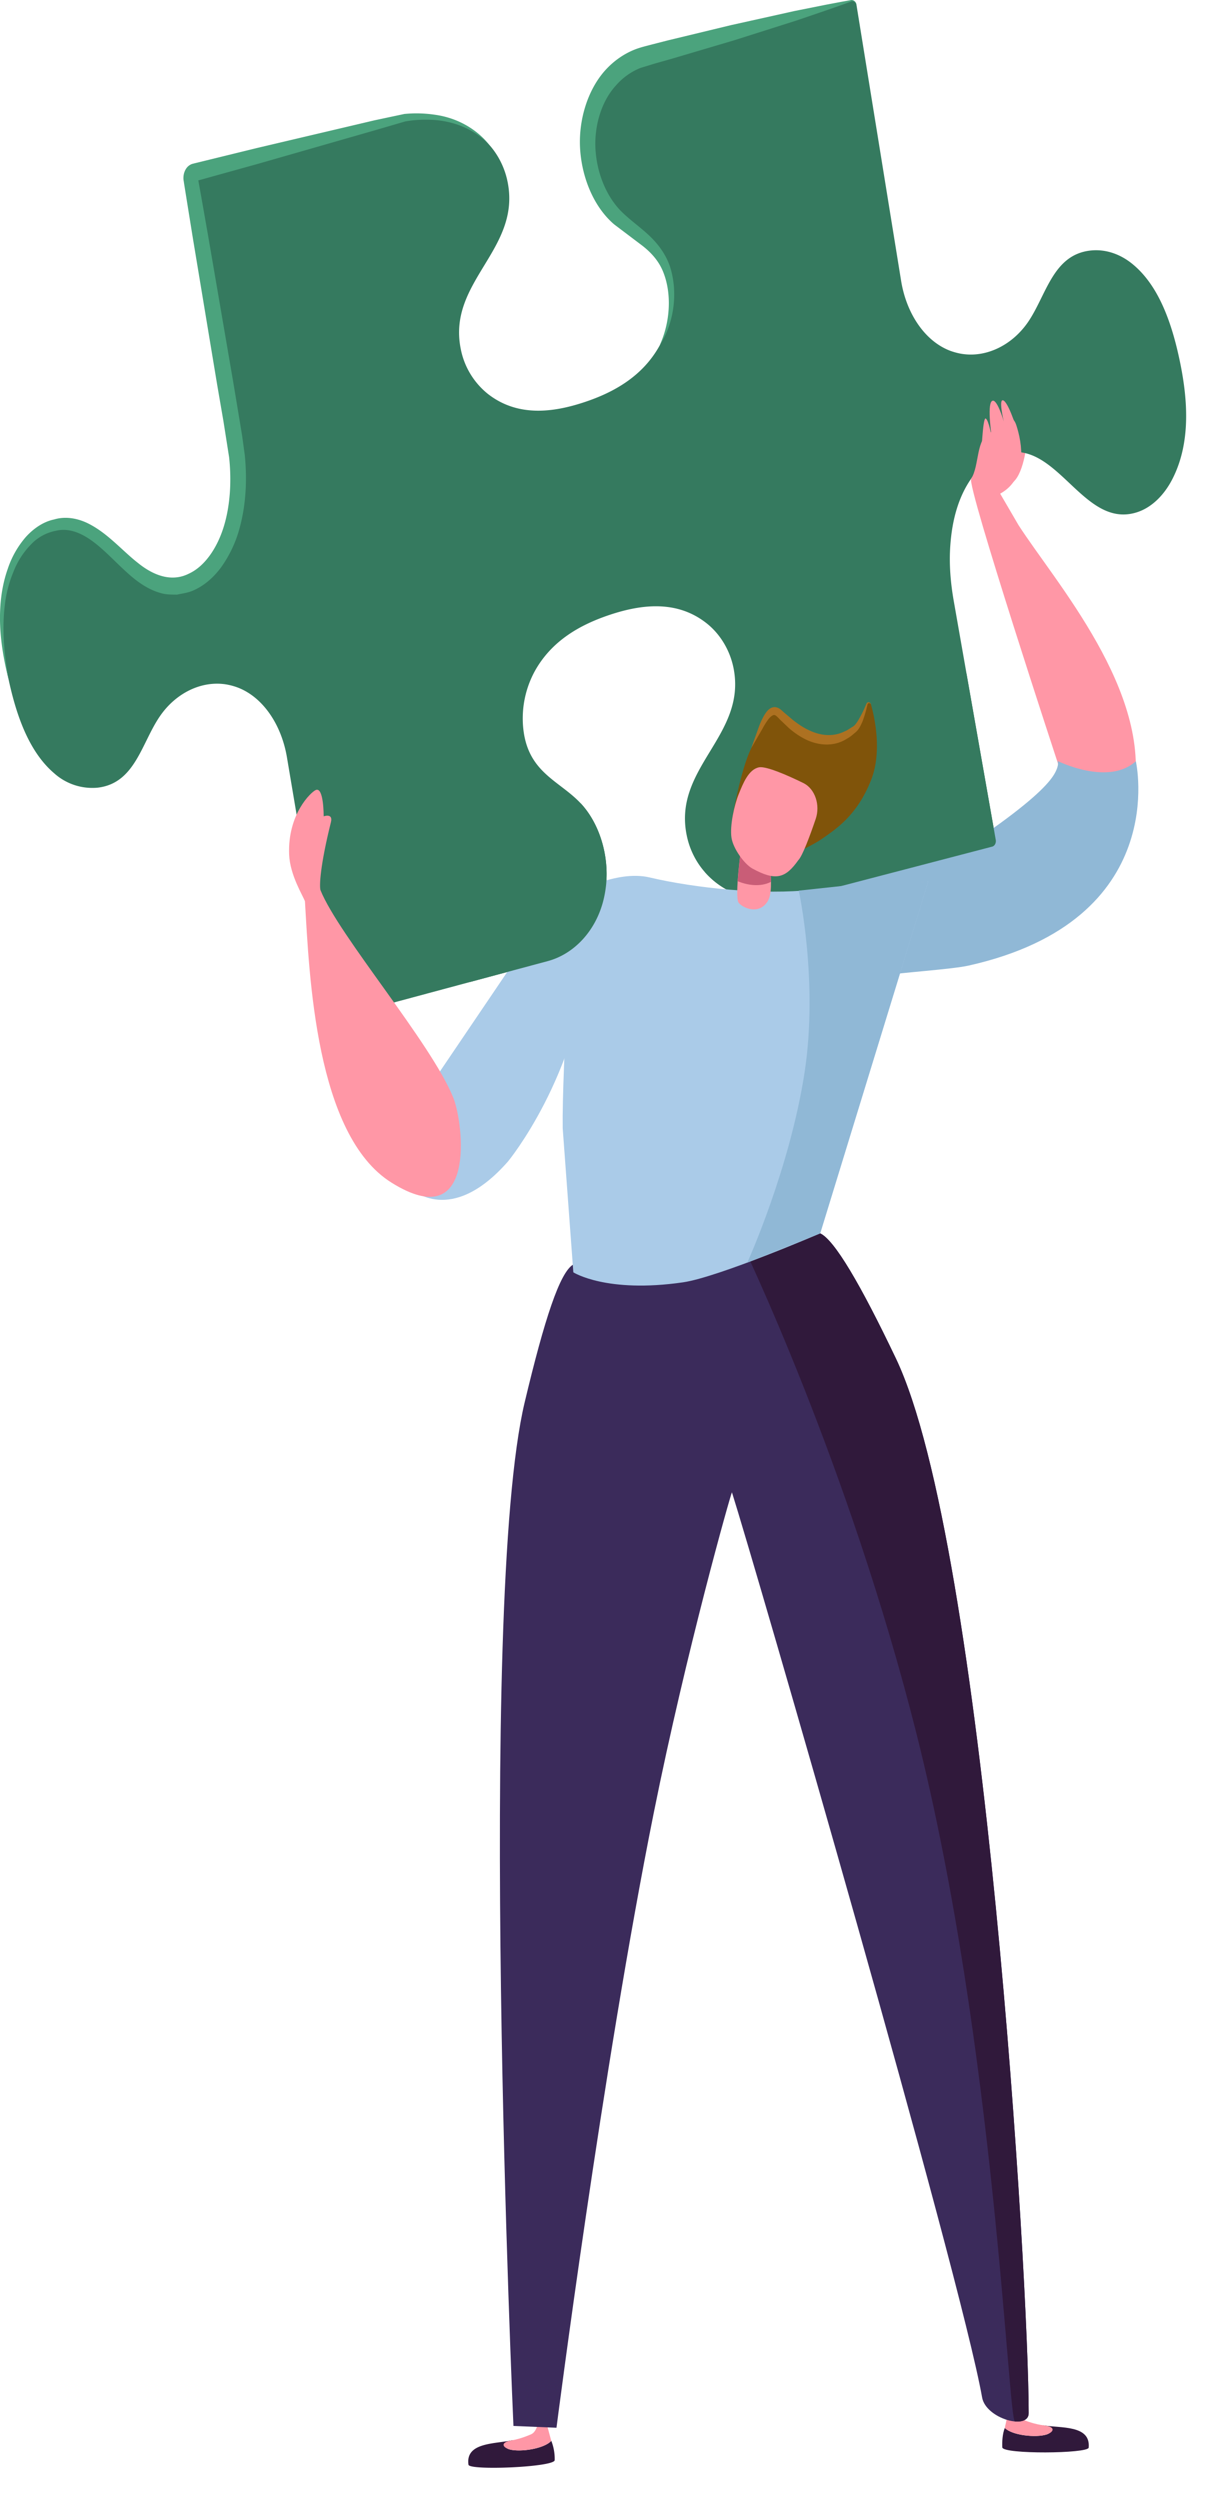
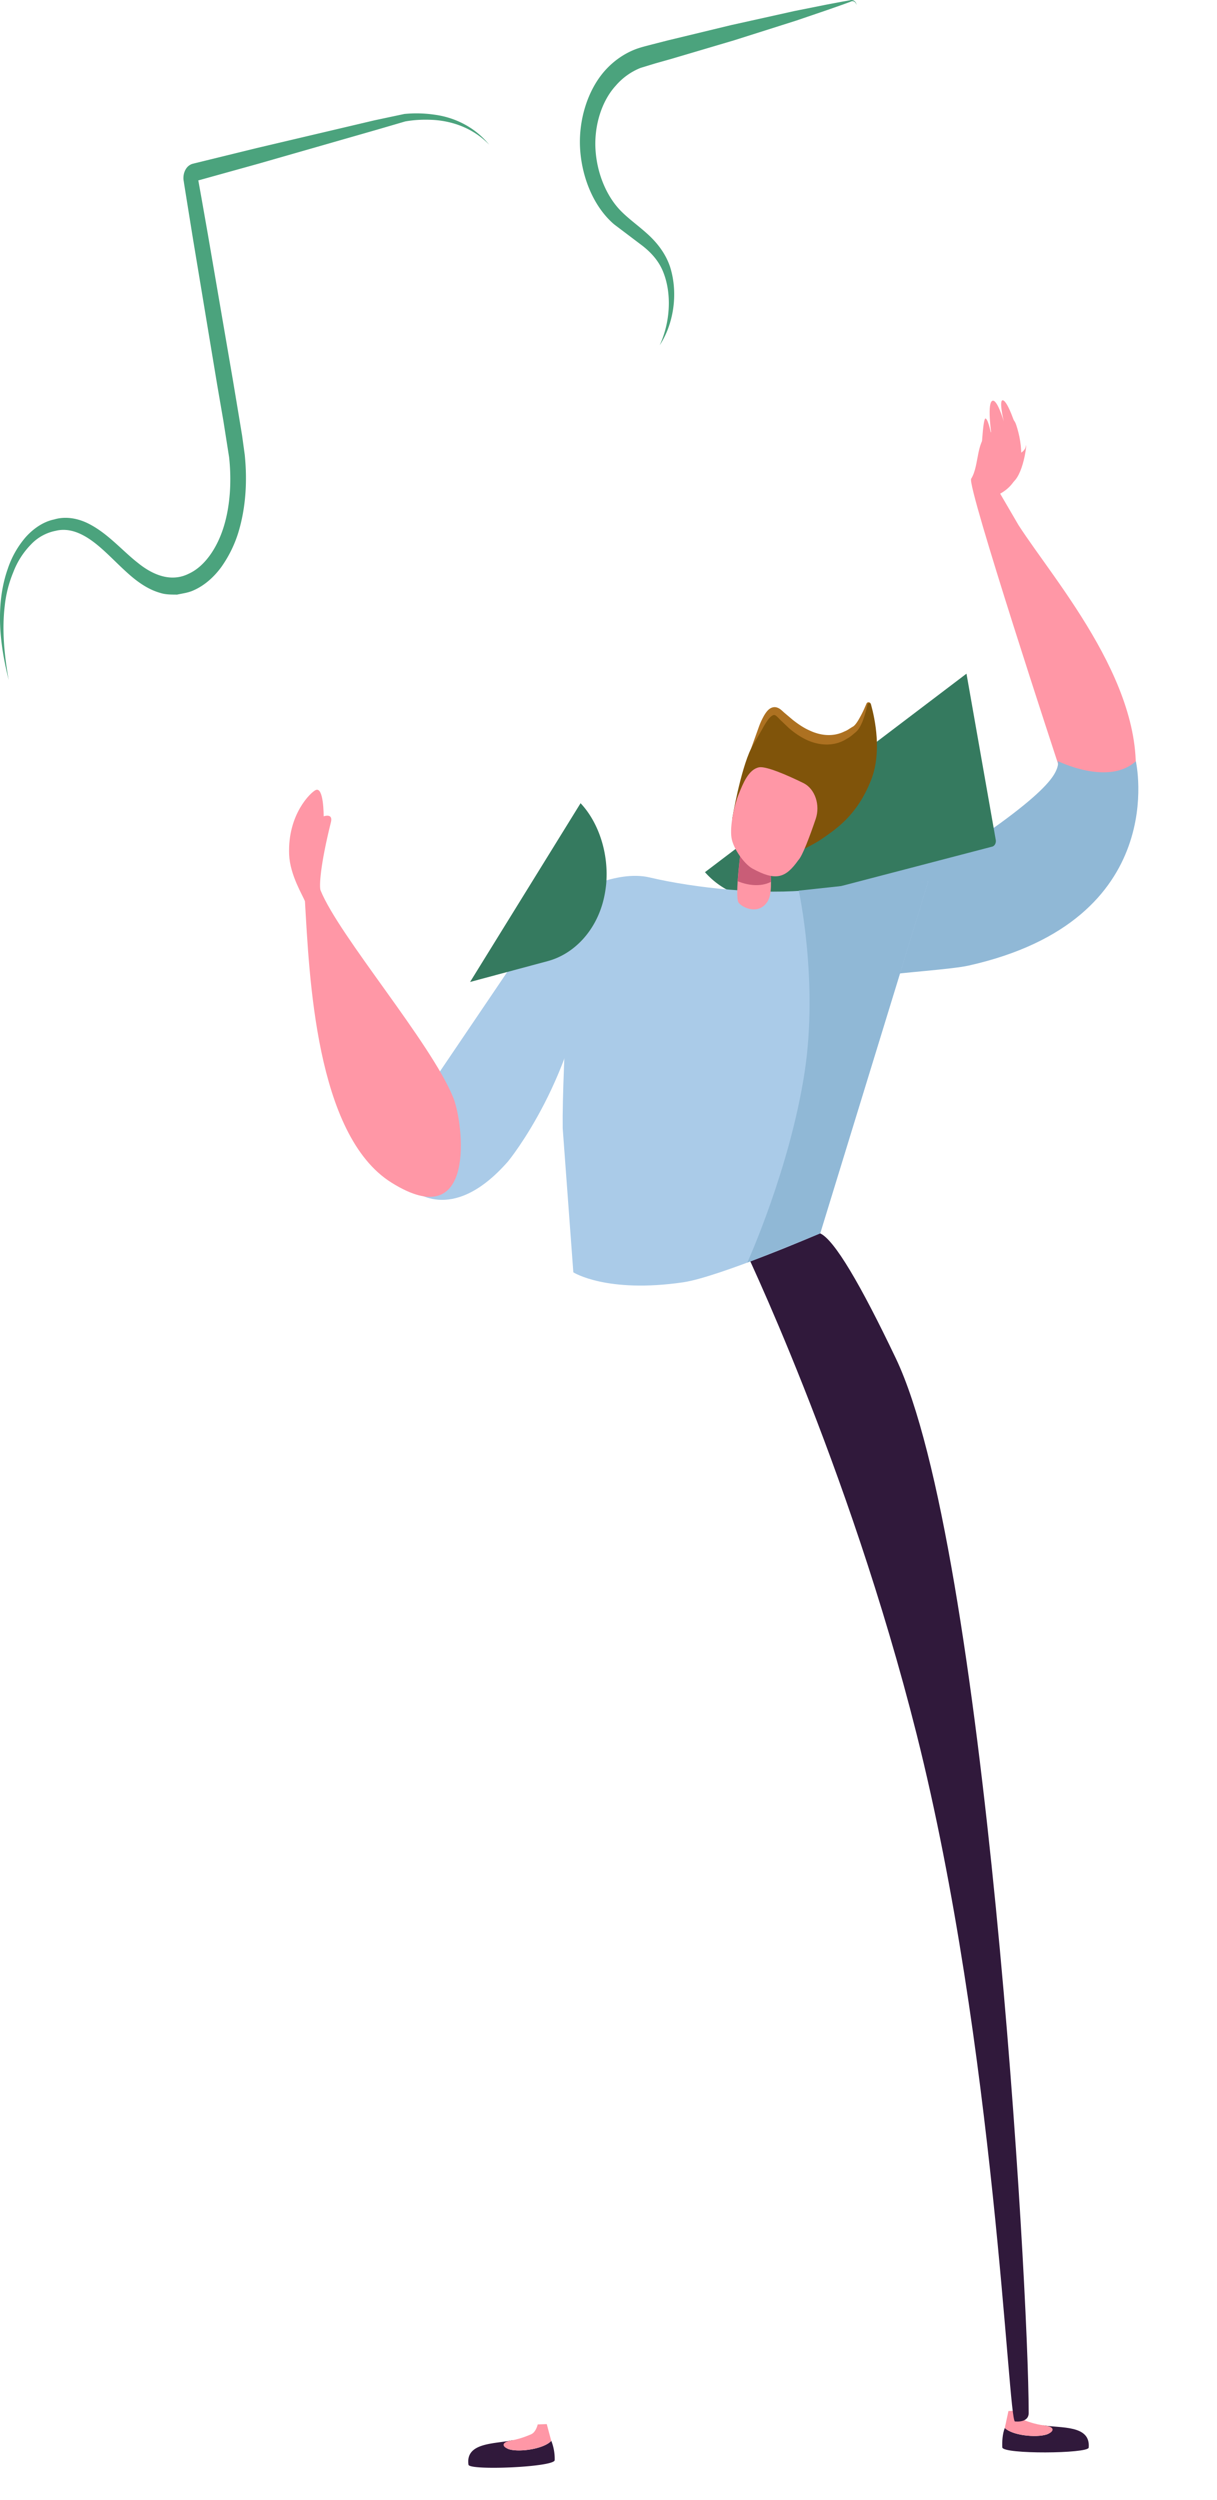
<svg xmlns="http://www.w3.org/2000/svg" viewBox="0 0 19 39" fill-rule="nonzero" stroke-linejoin="round" stroke-miterlimit="2">
  <path d="M15.778 7.122s.213-.03.237-.157-.018.404-.196.555c-.14.119-.041-.398-.041-.398" fill="#ff97a6" />
-   <path d="M14.837 8.503c.028-.388.125-.761.344-1.062.121-.167.278-.294.452-.352.859-.285 1.257 1.163 2.105.907.237-.071.438-.27.568-.527.291-.571.239-1.257.104-1.88-.121-.56-.32-1.125-.713-1.456-.199-.17-.442-.253-.683-.223-.58.072-.678.698-.966 1.117-.248.359-.645.551-1.022.495-.063-.009-.125-.026-.185-.047-.402-.149-.691-.586-.773-1.096L13.372.08c-.007-.048-.044-.078-.082-.068l-3.224.867c-.33.089-.622.348-.772.723-.058.146-.097.303-.112.464-.045.469.109.962.398 1.27.337.359.84.48.898 1.202a1.54 1.54 0 0 1-.178.85c-.267.486-.722.735-1.173.885-.501.167-1.052.232-1.512-.129a1.19 1.19 0 0 1-.423-.707c-.207-1.054.958-1.549.729-2.617-.046-.216-.149-.411-.283-.561-.355-.398-.835-.474-1.291-.428-.028.002-.054.008-.081.014l-3.235.846c-.038.01-.062.055-.054.102l.684 4.046a3.56 3.56 0 0 1 .055.708c-.012.439-.105.871-.352 1.21-.121.168-.277.294-.452.352-.858.284-1.257-1.162-2.104-.907-.237.072-.438.27-.569.527-.29.571-.238 1.257-.103 1.88.121.56.32 1.125.712 1.457a.89.89 0 0 0 .683.222c.581-.072.678-.697.967-1.116.248-.36.643-.552 1.022-.496.063.01.125.026.185.048.399.148.688.581.774 1.087l.676 4.007c.009.046.045.076.083.067l3.315-.891c.406-.109.753-.468.871-.963.019-.075.031-.153.039-.231.045-.469-.11-.962-.399-1.269-.337-.359-.84-.481-.898-1.202a1.54 1.54 0 0 1 .179-.85c.267-.488.721-.735 1.172-.886.501-.167 1.052-.232 1.512.129.206.162.366.412.424.706.205 1.055-.959 1.551-.729 2.618.046.217.148.411.282.562.356.399.839.473 1.298.426.023-.002.046-.006.069-.012l3.119-.815c.038-.01.062-.056.054-.103l-.655-3.723c-.051-.288-.076-.584-.054-.878" fill="#357a5f" />
  <path d="M17.694 12.382c.301-1.586-1.221-3.301-1.793-4.19l-.286-.49c.44-.242.342-.793.252-1.068s-.286.068-.394.108c-.244.092-.176.515-.311.727-.072.111 1.369 4.485 1.369 4.485s-.689 1.943-1.892 2.729c-.23.151 2.716-.514 3.055-2.301" fill="#ff97a6" />
  <path d="M7.314 38.453c-.05-.355.421-.322.691-.384-.073.048-.161.115-.046.146.17.045.54-.013.648-.135a.77.77 0 0 1 .053.301c0 .11-1.332.166-1.346.072" fill="#30193b" />
  <path d="M7.959 38.215c-.115-.031-.152-.111.024-.141.157-.027.284-.086.313-.098.073-.034.099-.152.099-.152l.141-.005.07.261c-.107.122-.477.18-.647.135" fill="#ff97a6" />
  <path d="M16.997 38.186c.032-.357-.438-.301-.71-.348.075.043.167.106.053.143-.167.053-.538.015-.653-.102-.037.092-.043.217-.039.303.006.11 1.34.099 1.349.004" fill="#30193b" />
  <path d="M16.34 37.981c.113-.037.146-.118-.031-.14-.157-.019-.288-.071-.317-.083-.075-.03-.107-.146-.107-.146l-.141.003-.057.264c.114.116.486.156.653.102" fill="#ff97a6" />
-   <path d="M13.986 21.192c-.552-1.156-.96-1.85-1.182-1.95-.643.031-3.596.475-3.853.485-.211.12-.451.855-.759 2.148-.754 3.157-.176 15.973-.176 15.973l.672.028s.717-5.601 1.518-9.59c.509-2.534 1.201-4.973 1.221-5.004.352 1.108 3.556 12.158 3.906 14.122.059.331.727.517.727.244 0-2.021-.675-13.523-2.074-16.456" fill="#3b2b5b" />
  <path d="M13.986 21.192c-.552-1.156-.96-1.85-1.182-1.95-.214.01-1.23.138-1.23.138s1.67 3.441 2.735 7.67c1.231 4.888 1.429 10.719 1.537 10.728.12.01.214-.028.214-.13 0-2.021-.675-13.523-2.074-16.456" fill="#30193b" />
  <path d="M6.424 18.549s.613.592 1.508-.43c0 0 1.089-1.317 1.26-3.245v-1.059c-.374.176-.701.476-.947.868l-1.494 2.206c-.25.175-.327 1.66-.327 1.66" fill="#aacbe8" />
  <path d="M16.511 11.872s.791.396 1.222.004c0 0 .566 2.477-2.609 3.188-.264.06-1.089.111-1.308.154l-1.823.41s-.094-1.797.561-1.874c1.816-.215 2.453-.466 3.061-.91.583-.425.783-.651.856-.787s.04-.185.04-.185" fill="#90b8d6" />
  <path d="M4.761 14.062c-.027-.081-.235-.407-.247-.731-.025-.628.34-.972.414-1.005.129-.059.125.41.125.41s.149-.055.114.089c-.168.673-.184 1-.163 1.064.289.715 1.725 2.377 2.072 3.234.162.4.371 2.163-.965 1.327-1.186-.742-1.282-3.239-1.35-4.388m10.554-6.855c.002-.05.026-.698.073-.678s.096.294.096.294-.076-.496 0-.564.187.315.187.315-.092-.382 0-.323.24.555.244.572-.6.384-.6.384" fill="#ff97a6" />
  <path d="M15.089 10.51l.457 2.594c.008.047-.016.093-.054.104l-3.119.814-.069.012c-.108.011-.217.016-.326.011-.102-.005-.203-.018-.302-.042a1.26 1.26 0 0 1-.67-.396l4.083-3.097z" fill="#357a5f" />
  <path d="M8.951 13.951s.661-.386 1.19-.262c.712.168 1.791.279 2.539.191l1.811-.126-1.686 5.488s-1.589.684-2.142.764c-1.197.174-1.712-.156-1.712-.156l-.166-2.247c-.014-.915.166-3.652.166-3.652" fill="#aacbe8" />
  <path d="M9.064 12.531c.289.307.444.799.399 1.269a1.77 1.77 0 0 1-.039.231c-.119.495-.465.854-.871.963l-1.214.326 1.725-2.789z" fill="#357a5f" />
  <path d="M11.577 13.18s-.114.818-.045.904.316.191.451-.019-.026-.91-.026-.91l-.38.025z" fill="#ff97a6" />
  <path d="M11.516 13.748c.147.06.348.097.521.01 0-.148-.021-.319-.042-.442l-.44.028-.039.404" fill="#c95d77" />
  <path d="M11.432 12.77s.125-.745.296-1.097.274-.705.446-.536.661.662 1.171.237c.07-.058.142-.235.187-.383.012-.038.056-.037.067.002.063.228.17.743.002 1.173-.224.572-.572.781-.771.923-.111.079-.434.234-.434.234l-.964-.553z" fill="#80540a" />
  <path d="M12.464 13.419c.063-.063.18-.375.27-.64.076-.219-.01-.472-.189-.561-.276-.136-.59-.267-.694-.247-.165.031-.252.256-.319.421s-.14.489-.112.677c.026.172.201.411.324.48.372.205.522.148.72-.13" fill="#ff97a6" />
  <path d="M12.471 13.895l.974-.105 1.046-.036-1.686 5.488-1.138.456s.663-1.459.895-2.972c.216-1.415-.091-2.831-.091-2.831" fill="#90b8d6" />
  <path d="M11.728 11.673l.125-.348a1.18 1.18 0 0 1 .08-.169c.033-.052.078-.12.158-.124.038 0 .073.018.099.039s.043.039.065.057l.123.104c.083.065.168.123.258.163.177.084.373.104.551.015.046-.017.087-.051.131-.075.034-.022.066-.071.094-.12s.056-.102.08-.156l.038-.087c.023-.032.065-.012.069.021-.012-.032-.047-.028-.054-.006l-.022.088a1.88 1.88 0 0 1-.057.18c-.026.058-.052.119-.103.165-.044.036-.087.077-.138.103-.194.127-.434.113-.634.019-.1-.048-.194-.112-.279-.187l-.124-.118c-.044-.044-.073-.079-.098-.082s-.062.026-.094.066a1.18 1.18 0 0 0-.09.144l-.178.308" fill="#ad7121" />
  <path d="M7.638 2.258c-.241-.249-.55-.363-.855-.386-.153-.01-.309-.004-.458.023l-.452.132-1.824.523-.914.254-.057.015-.023.006c.026-.019.032-.033.032-.048l.009.037.051.284.1.568.391 2.276.095.57.047.285.041.298c.041.404.019.826-.102 1.219a1.9 1.9 0 0 1-.267.537c-.118.159-.264.286-.43.359-.084.039-.172.048-.258.067-.089-.001-.177.001-.263-.027-.171-.048-.323-.15-.456-.263-.266-.228-.489-.504-.757-.641-.132-.068-.274-.1-.416-.065a.72.72 0 0 0-.39.215 1.26 1.26 0 0 0-.274.43 1.9 1.9 0 0 0-.135.536c-.044.378-.004.769.063 1.147-.093-.37-.157-.76-.13-1.156.013-.197.05-.394.115-.578a1.46 1.46 0 0 1 .281-.496c.123-.136.277-.241.444-.275.166-.05.345-.022.502.049.319.148.552.432.805.629.25.203.531.3.793.169.257-.117.45-.413.55-.743s.12-.712.081-1.074l-.088-.559-.098-.569-.378-2.278-.092-.571-.046-.286-.005-.034-.004-.024c-.002-.015-.003-.031-.002-.047.002-.064.027-.125.066-.165a.19.19 0 0 1 .068-.043l.034-.009.058-.014.918-.225 1.839-.433.466-.099a1.94 1.94 0 0 1 .476.012c.314.043.626.194.849.468M13.372.079c-.012-.053-.059-.075-.095-.051l-.121.044-.243.085-.484.165-.975.309-.977.289-.245.069-.233.071a1 1 0 0 0-.385.276c-.222.242-.339.625-.317.995s.17.738.411.975c.123.121.269.224.409.352s.275.296.345.507c.132.423.05.899-.163 1.222.167-.361.193-.813.05-1.156-.071-.17-.19-.297-.326-.402l-.433-.327c-.302-.256-.495-.691-.531-1.147s.106-.938.385-1.253c.139-.155.305-.268.481-.335.092-.034.175-.052.256-.074l.246-.063.986-.238.99-.22.496-.099.249-.047.124-.022c.043-.018.098.021.1.075" fill="#4ba37d" />
</svg>